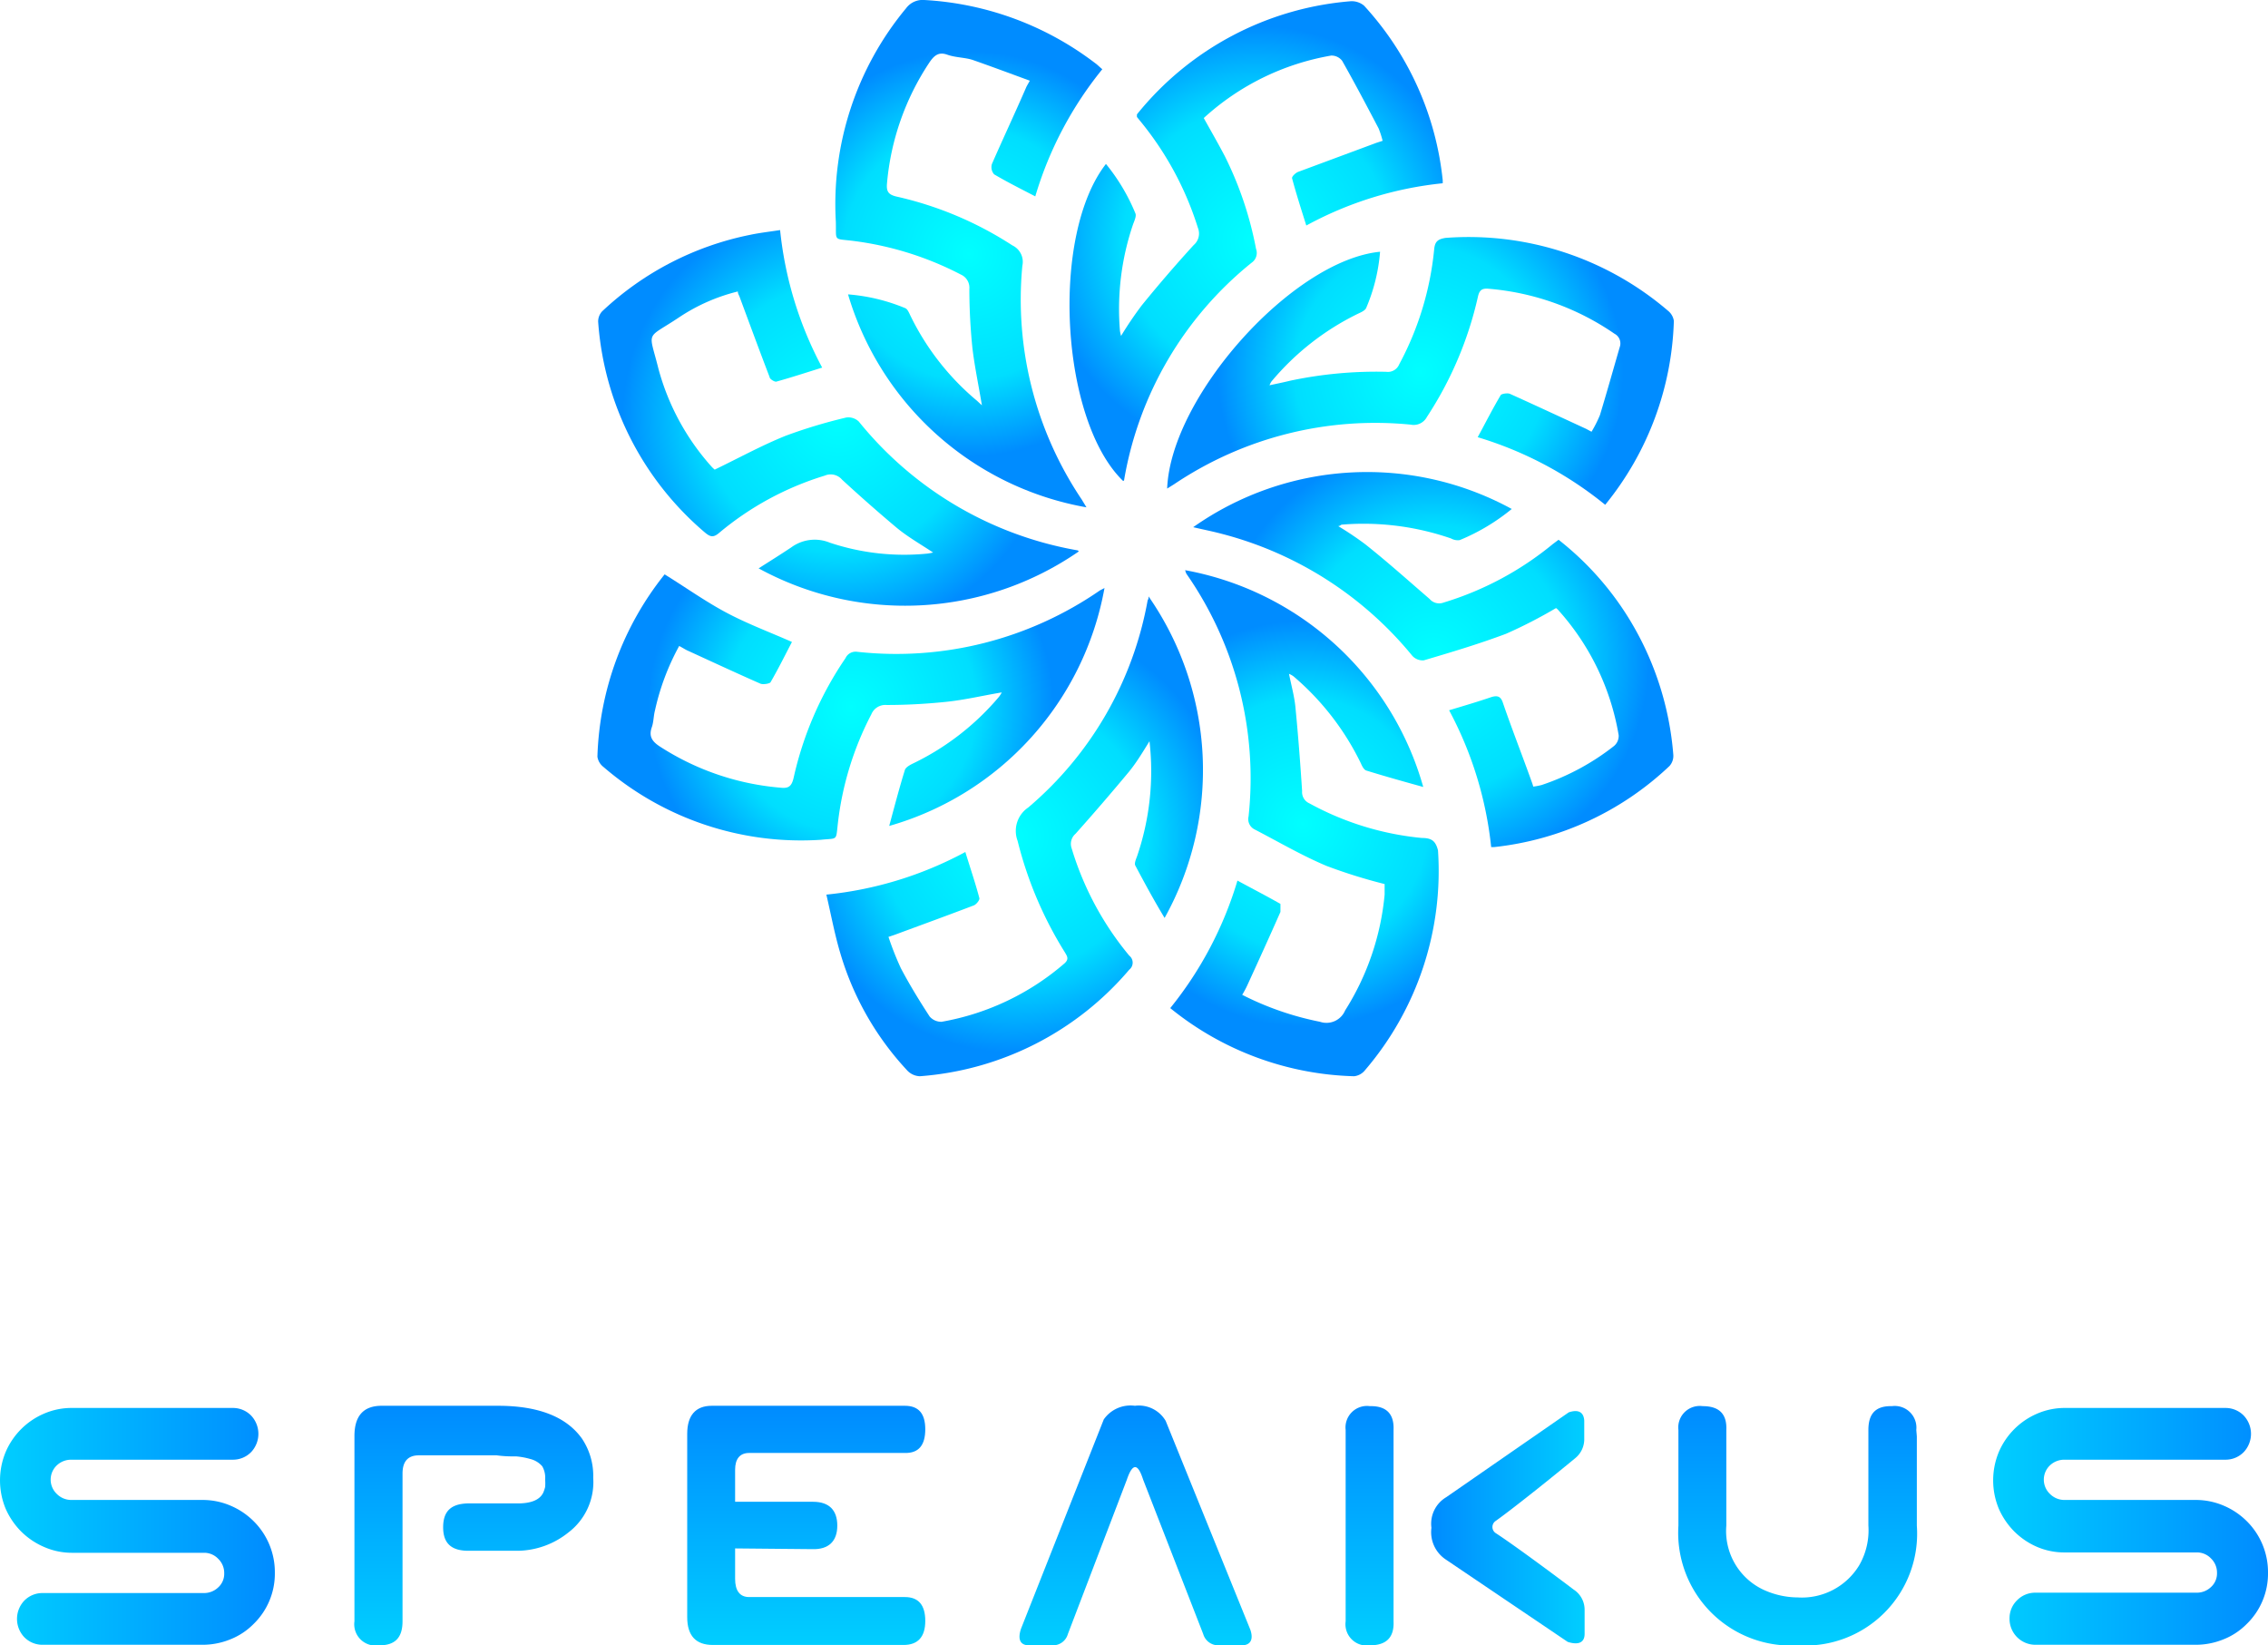
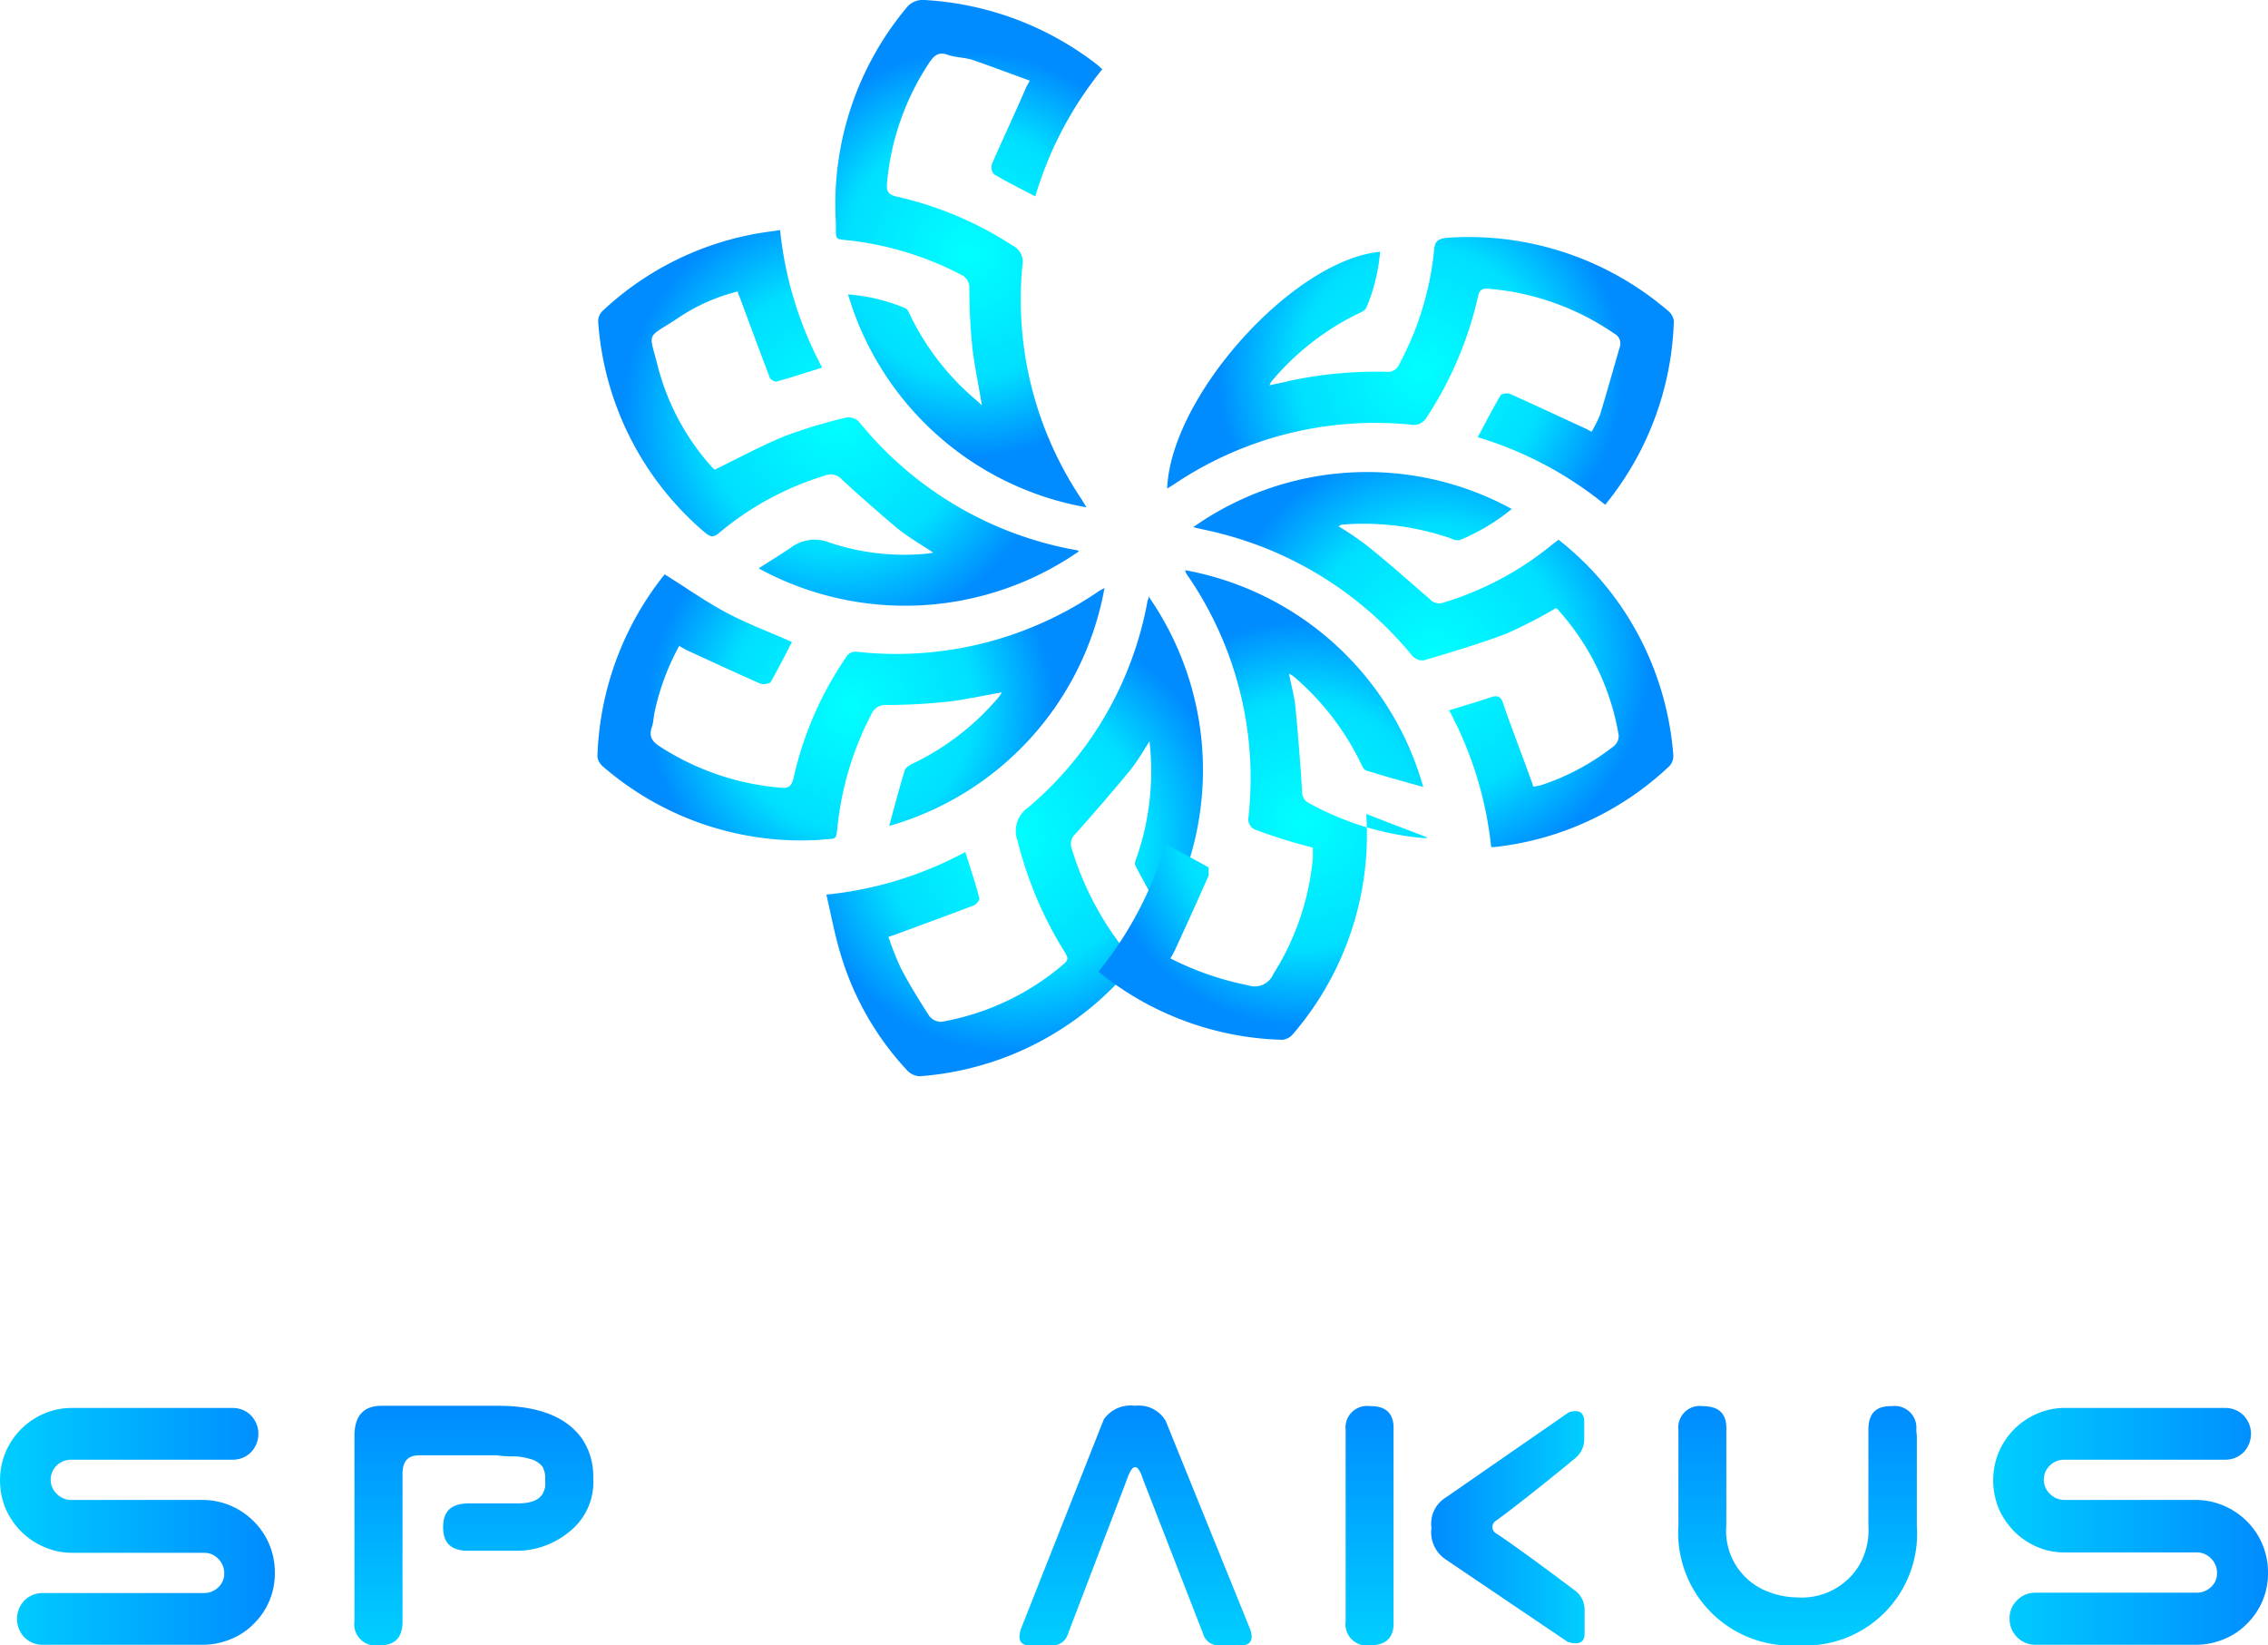
<svg xmlns="http://www.w3.org/2000/svg" xmlns:xlink="http://www.w3.org/1999/xlink" viewBox="0 0 124.52 90.32">
  <defs>
    <style>.cls-1{fill:url(#Безымянный_градиент_58);}.cls-2{fill:url(#Безымянный_градиент_58-2);}.cls-3{fill:url(#Безымянный_градиент_58-3);}.cls-4{fill:url(#Безымянный_градиент_58-4);}.cls-5{fill:url(#Безымянный_градиент_58-5);}.cls-6{fill:url(#Безымянный_градиент_58-6);}.cls-7{fill:url(#Безымянный_градиент_58-7);}.cls-8{fill:url(#Безымянный_градиент_58-8);}.cls-9{fill:url(#Безымянный_градиент_94);}.cls-10{fill:url(#Безымянный_градиент_94-2);}.cls-11{fill:url(#Безымянный_градиент_94-3);}.cls-12{fill:url(#Безымянный_градиент_94-4);}.cls-13{fill:url(#Безымянный_градиент_94-5);}.cls-14{fill:url(#Безымянный_градиент_94-6);}.cls-15{fill:url(#Безымянный_градиент_94-7);}.cls-16{fill:url(#Безымянный_градиент_94-8);}</style>
    <linearGradient id="Безымянный_градиент_58" x1="26.02" y1="90.3" x2="26.02" y2="77.17" gradientUnits="userSpaceOnUse">
      <stop offset="0" stop-color="#00ceff" />
      <stop offset="0.99" stop-color="#008cff" />
    </linearGradient>
    <linearGradient id="Безымянный_градиент_58-2" x1="44.27" y1="90.3" x2="44.27" y2="77.17" xlink:href="#Безымянный_градиент_58" />
    <linearGradient id="Безымянный_градиент_58-3" x1="62.35" y1="90.32" x2="62.35" y2="77.17" xlink:href="#Безымянный_градиент_58" />
    <linearGradient id="Безымянный_градиент_58-4" x1="75.2" y1="90.3" x2="75.2" y2="77.19" xlink:href="#Безымянный_градиент_58" />
    <linearGradient id="Безымянный_градиент_58-5" x1="98.7" y1="90.32" x2="98.7" y2="77.19" xlink:href="#Безымянный_градиент_58" />
    <linearGradient id="Безымянный_градиент_58-6" x1="0" y1="83.8" x2="15.09" y2="83.8" xlink:href="#Безымянный_градиент_58" />
    <linearGradient id="Безымянный_градиент_58-7" x1="109.43" y1="83.8" x2="124.52" y2="83.8" xlink:href="#Безымянный_градиент_58" />
    <linearGradient id="Безымянный_градиент_58-8" x1="-1100.56" y1="-1454.28" x2="-1100.56" y2="-1462.68" gradientTransform="translate(1541.24 -1016.72) rotate(-90)" xlink:href="#Безымянный_градиент_58" />
    <radialGradient id="Безымянный_градиент_94" cx="46.72" cy="38.79" r="11.12" gradientUnits="userSpaceOnUse">
      <stop offset="0" stop-color="aqua" />
      <stop offset="0.62" stop-color="#00deff" />
      <stop offset="1" stop-color="#008cff" />
    </radialGradient>
    <radialGradient id="Безымянный_градиент_94-2" cx="46.02" cy="22.94" r="11.84" xlink:href="#Безымянный_градиент_94" />
    <radialGradient id="Безымянный_градиент_94-3" cx="69" cy="13.23" r="11.81" xlink:href="#Безымянный_градиент_94" />
    <radialGradient id="Безымянный_градиент_94-4" cx="55.67" cy="45.92" r="11.86" xlink:href="#Безымянный_градиент_94" />
    <radialGradient id="Безымянный_градиент_94-5" cx="71.52" cy="45.22" r="11.13" xlink:href="#Безымянный_градиент_94" />
    <radialGradient id="Безымянный_градиент_94-6" cx="78.69" cy="36.21" r="11.84" xlink:href="#Безымянный_градиент_94" />
    <radialGradient id="Безымянный_градиент_94-7" cx="77.99" cy="20.41" r="11.13" xlink:href="#Безымянный_градиент_94" />
    <radialGradient id="Безымянный_градиент_94-8" cx="53.18" cy="13.93" r="11.13" xlink:href="#Безымянный_градиент_94" />
  </defs>
  <g id="Слой_2" data-name="Слой 2">
    <g id="Слой_1-2" data-name="Слой 1">
      <path class="cls-1" d="M19.46,78.83c0-1.1.49-1.65,1.47-1.66h6.41c2.23,0,3.76.61,4.61,1.8a3.67,3.67,0,0,1,.62,2.16,3.47,3.47,0,0,1-1.37,3,4.53,4.53,0,0,1-2.78,1h-2.7c-.93,0-1.39-.4-1.39-1.29s.44-1.28,1.33-1.31h2.76q1.13,0,1.41-.6a2.11,2.11,0,0,0,.1-.3,2.54,2.54,0,0,0,0-.41,1.25,1.25,0,0,0-.16-.73,1.27,1.27,0,0,0-.66-.4,4,4,0,0,0-.75-.14c-.3,0-.66,0-1.09-.06H23q-.9,0-.9,1V89c0,.89-.4,1.33-1.3,1.32A1.17,1.17,0,0,1,19.46,89Z" />
-       <path class="cls-2" d="M40.36,85v1.67c0,.64.25,1,.77,1h8.55c.75,0,1.12.44,1.12,1.31s-.4,1.32-1.19,1.32H39.14q-1.41,0-1.41-1.53V78.71c0-1,.45-1.54,1.35-1.54h10.6c.75,0,1.12.42,1.12,1.29s-.36,1.31-1.1,1.3H41.13c-.52,0-.77.34-.77.92v1.76h4.28c.89,0,1.33.47,1.33,1.31s-.46,1.32-1.38,1.29Z" />
      <path class="cls-3" d="M62.76,81.22c-.29-.91-.58-.91-.89,0L58.63,89.7a.85.85,0,0,1-.79.62H56.5c-.49,0-.64-.33-.44-.92L60.6,77.92a1.79,1.79,0,0,1,1.71-.75A1.71,1.71,0,0,1,64,78l4.65,11.47c.18.54,0,.83-.44.85l-1.34,0a.86.86,0,0,1-.81-.62Z" />
      <path class="cls-4" d="M75.21,77.19a1.18,1.18,0,0,0-1.33,1.31V89a1.17,1.17,0,0,0,1.33,1.32c.9,0,1.34-.43,1.3-1.32V78.5C76.55,77.61,76.11,77.17,75.21,77.19Z" />
      <path class="cls-5" d="M105.24,78.85v4.9a6.14,6.14,0,0,1-6.52,6.57,6.19,6.19,0,0,1-6.57-6.57V78.5a1.18,1.18,0,0,1,1.33-1.31c.9,0,1.34.42,1.3,1.31v5.25a3.56,3.56,0,0,0,2,3.5,4.56,4.56,0,0,0,1.92.44,3.68,3.68,0,0,0,3.38-1.77,3.85,3.85,0,0,0,.5-2.18V78.5c0-.89.39-1.33,1.29-1.31a1.19,1.19,0,0,1,1.34,1.31Z" />
      <path class="cls-6" d="M2.42,84.92a4.06,4.06,0,0,1-1.26-.85,4.13,4.13,0,0,1-.85-1.25,4.06,4.06,0,0,1,0-3.11A4,4,0,0,1,2.42,77.6,3.8,3.8,0,0,1,4,77.29h8.79a1.39,1.39,0,0,1,1,.42,1.46,1.46,0,0,1,0,2,1.39,1.39,0,0,1-1,.42H3.91a1.14,1.14,0,0,0-.79.31,1.08,1.08,0,0,0,0,1.57,1.12,1.12,0,0,0,.79.33h7.18a3.88,3.88,0,0,1,1.56.31,4,4,0,0,1,1.27.85,3.94,3.94,0,0,1,1.17,2.84,3.85,3.85,0,0,1-1.17,2.81,3.71,3.71,0,0,1-1.27.84,4.05,4.05,0,0,1-1.56.3H2.33a1.39,1.39,0,0,1-1-.42,1.46,1.46,0,0,1,0-2,1.39,1.39,0,0,1,1-.42h8.88a1.12,1.12,0,0,0,.77-.31,1,1,0,0,0,.33-.77,1.08,1.08,0,0,0-.33-.8,1.06,1.06,0,0,0-.77-.33H4A3.8,3.8,0,0,1,2.42,84.92Z" />
      <path class="cls-7" d="M111.85,84.92a4.06,4.06,0,0,1-1.26-.85,4.13,4.13,0,0,1-.85-1.25,4.06,4.06,0,0,1,0-3.11,4,4,0,0,1,2.11-2.11,3.8,3.8,0,0,1,1.55-.31h8.79a1.39,1.39,0,0,1,1,.42,1.46,1.46,0,0,1,0,2,1.39,1.39,0,0,1-1,.42h-8.85a1.14,1.14,0,0,0-.79.31,1.08,1.08,0,0,0,0,1.57,1.12,1.12,0,0,0,.79.33h7.18a3.88,3.88,0,0,1,1.56.31,4,4,0,0,1,1.27.85,3.94,3.94,0,0,1,1.17,2.84,3.85,3.85,0,0,1-1.17,2.81,3.71,3.71,0,0,1-1.27.84,4.05,4.05,0,0,1-1.56.3h-8.76a1.42,1.42,0,0,1-1.43-1.44,1.37,1.37,0,0,1,.41-1,1.39,1.39,0,0,1,1-.42h8.88a1.12,1.12,0,0,0,.77-.31,1,1,0,0,0,.33-.77,1.08,1.08,0,0,0-.33-.8,1.06,1.06,0,0,0-.77-.33H113.4A3.8,3.8,0,0,1,111.85,84.92Z" />
      <path class="cls-8" d="M82.12,83.49a.4.4,0,0,0,0,.67c1,.65,3.25,2.32,4.28,3.1A1.32,1.32,0,0,1,87,88.34v1.35c0,.48-.34.63-.93.44l-6.72-4.54a1.8,1.8,0,0,1-.76-1.72,1.69,1.69,0,0,1,.81-1.68l6.73-4.66c.54-.18.82,0,.85.45v1.07a1.34,1.34,0,0,1-.5,1C85.42,80.93,83.12,82.78,82.12,83.49Z" />
      <path class="cls-9" d="M46,45.21a17.13,17.13,0,0,1,1.84-6,.83.83,0,0,1,.84-.51c1.08,0,2.17-.06,3.24-.17s2-.34,3.08-.52a1.57,1.57,0,0,1-.16.25,14.27,14.27,0,0,1-4.67,3.63c-.19.09-.44.22-.49.38-.31,1-.57,2-.86,3.07A16.65,16.65,0,0,0,60.64,32.28l-.25.13a19.66,19.66,0,0,1-13.33,3.37.61.61,0,0,0-.64.35,18.93,18.93,0,0,0-2.85,6.58c-.11.46-.28.58-.72.53A14.39,14.39,0,0,1,36.26,41c-.44-.28-.66-.56-.47-1.09.1-.29.09-.61.17-.91a13.21,13.21,0,0,1,1.33-3.54c.21.11.35.21.52.28,1.31.6,2.62,1.21,3.94,1.79.15.06.49,0,.55-.07.43-.74.81-1.51,1.18-2.22-1.22-.54-2.46-1-3.62-1.62s-2.22-1.38-3.37-2.09A16.82,16.82,0,0,0,32.8,41.54a.87.87,0,0,0,.33.56,16.62,16.62,0,0,0,11.94,4C46,46,45.89,46.18,46,45.21Z" />
      <path class="cls-10" d="M38.7,29.23c.3.25.47.3.81,0a16.52,16.52,0,0,1,5.77-3.12.82.82,0,0,1,.95.22c1,.92,2,1.8,3,2.64.59.49,1.26.87,2,1.36a2.61,2.61,0,0,1-.32.06,12.89,12.89,0,0,1-5.35-.6,2.18,2.18,0,0,0-2.12.26c-.57.38-1.16.75-1.79,1.15a16.77,16.77,0,0,0,17.58-.93s-.05-.06-.08-.06a19.82,19.82,0,0,1-12-7.07.83.83,0,0,0-.69-.22,28.19,28.19,0,0,0-3.32,1c-1.32.53-2.57,1.22-3.9,1.86a1.69,1.69,0,0,1-.17-.16,13.17,13.17,0,0,1-2.92-5.38c-.54-2.17-.73-1.57,1.15-2.83A10.19,10.19,0,0,1,40.51,16c0,.12.06.2.09.28.55,1.48,1.09,2.95,1.65,4.41,0,.12.28.28.37.26.83-.23,1.65-.5,2.52-.77a20.37,20.37,0,0,1-2.31-7.55c-.58.09-1.12.15-1.64.26a16.62,16.62,0,0,0-8.13,4.2.82.82,0,0,0-.22.56A16.71,16.71,0,0,0,38.7,29.23Z" />
-       <path class="cls-11" d="M61.66,26.4s.06,0,.06-.07a19.51,19.51,0,0,1,7-11.91.65.65,0,0,0,.24-.76A19.44,19.44,0,0,0,67.26,8.6c-.37-.71-.77-1.4-1.17-2.12a13.84,13.84,0,0,1,7-3.43.74.74,0,0,1,.6.29c.69,1.22,1.35,2.47,2,3.71a4.94,4.94,0,0,1,.22.68l-.34.11-4.31,1.6c-.14.06-.35.26-.32.35.23.86.5,1.7.78,2.59a19.86,19.86,0,0,1,7.49-2.32c0-.09,0-.13,0-.16A16.69,16.69,0,0,0,74.89.31a1.05,1.05,0,0,0-.76-.24A16.8,16.8,0,0,0,62.42,6.28c0,.08,0,.12,0,.14l.17.21a17.41,17.41,0,0,1,3.18,5.88.83.83,0,0,1-.23.94q-1.48,1.62-2.86,3.32a20.14,20.14,0,0,0-1.13,1.67,2.44,2.44,0,0,1-.06-.27,14.41,14.41,0,0,1,.71-5.83c.07-.2.2-.46.14-.62A10.73,10.73,0,0,0,60.72,9C57.66,12.92,58.22,23.07,61.66,26.4Z" />
      <path class="cls-12" d="M63.06,32.74l0,0c0,.07,0,.14-.05.21a19.39,19.39,0,0,1-6.56,11.38,1.55,1.55,0,0,0-.58,1.83,21.15,21.15,0,0,0,2.59,6.11c.13.22.24.37,0,.6a14,14,0,0,1-6.76,3.22.84.84,0,0,1-.66-.29c-.56-.86-1.1-1.74-1.58-2.65a16.64,16.64,0,0,1-.68-1.72l.33-.11c1.46-.54,2.92-1.07,4.36-1.62.14-.06.33-.3.3-.4-.22-.83-.5-1.65-.77-2.53a20.34,20.34,0,0,1-7.63,2.34c.27,1.16.47,2.26.8,3.33a16.05,16.05,0,0,0,3.61,6.29,1,1,0,0,0,.72.35A16.7,16.7,0,0,0,62,53.23a.49.49,0,0,0,0-.77,16.77,16.77,0,0,1-3.16-5.88.73.73,0,0,1,.21-.81q1.5-1.68,2.93-3.4c.4-.49.71-1,1.13-1.68A14.44,14.44,0,0,1,62.43,47c-.06.16-.16.39-.1.51.5.94,1,1.87,1.61,2.88A16.7,16.7,0,0,0,63.06,32.74Z" />
-       <path class="cls-13" d="M78.06,46a16,16,0,0,1-6.17-1.9.67.67,0,0,1-.4-.67c-.1-1.55-.22-3.1-.37-4.64-.06-.58-.22-1.15-.35-1.8a1.21,1.21,0,0,1,.25.14,14.68,14.68,0,0,1,3.69,4.76c.07.16.17.37.31.41,1,.31,2,.59,3.12.9A16.7,16.7,0,0,0,65.07,31.3a.73.73,0,0,0,.07.2,19.63,19.63,0,0,1,3.41,13.32.63.63,0,0,0,.33.71c1.31.68,2.59,1.43,3.94,2a29.2,29.2,0,0,0,3.2,1c0,.19,0,.39,0,.58a14.37,14.37,0,0,1-2.17,6.36,1.11,1.11,0,0,1-1.38.62,16.41,16.41,0,0,1-4.27-1.48,5.13,5.13,0,0,0,.27-.5c.62-1.35,1.23-2.69,1.83-4.05,0-.12,0-.4,0-.44-.77-.44-1.55-.84-2.36-1.28a20.39,20.39,0,0,1-3.69,7,16.69,16.69,0,0,0,10.1,3.74.89.89,0,0,0,.6-.34,16.8,16.8,0,0,0,4-12.06C78.82,46.17,78.61,46,78.06,46Z" />
+       <path class="cls-13" d="M78.06,46a16,16,0,0,1-6.17-1.9.67.67,0,0,1-.4-.67c-.1-1.55-.22-3.1-.37-4.64-.06-.58-.22-1.15-.35-1.8a1.21,1.21,0,0,1,.25.14,14.68,14.68,0,0,1,3.69,4.76c.07.16.17.37.31.41,1,.31,2,.59,3.12.9A16.7,16.7,0,0,0,65.07,31.3a.73.73,0,0,0,.07.2,19.63,19.63,0,0,1,3.41,13.32.63.63,0,0,0,.33.71a29.2,29.2,0,0,0,3.2,1c0,.19,0,.39,0,.58a14.37,14.37,0,0,1-2.17,6.36,1.11,1.11,0,0,1-1.38.62,16.41,16.41,0,0,1-4.27-1.48,5.13,5.13,0,0,0,.27-.5c.62-1.35,1.23-2.69,1.83-4.05,0-.12,0-.4,0-.44-.77-.44-1.55-.84-2.36-1.28a20.39,20.39,0,0,1-3.69,7,16.69,16.69,0,0,0,10.1,3.74.89.89,0,0,0,.6-.34,16.8,16.8,0,0,0,4-12.06C78.82,46.17,78.61,46,78.06,46Z" />
      <path class="cls-14" d="M89.57,34.18a16.43,16.43,0,0,0-4-4.55l-.32.24a17.33,17.33,0,0,1-6,3.21.69.69,0,0,1-.76-.2c-1.16-1-2.33-2.05-3.53-3a17.58,17.58,0,0,0-1.49-1c.11,0,.15-.08.2-.08a14.69,14.69,0,0,1,6,.76.76.76,0,0,0,.47.09A11.23,11.23,0,0,0,83,27.94a16.57,16.57,0,0,0-17.49,1c.55.13,1.07.23,1.59.37A20,20,0,0,1,77.54,36a.77.77,0,0,0,.63.25c1.52-.45,3-.89,4.52-1.46a26.3,26.3,0,0,0,2.74-1.41.66.66,0,0,1,.15.14,13.64,13.64,0,0,1,3.29,6.84.72.72,0,0,1-.28.61,13.18,13.18,0,0,1-3.94,2.12,3.26,3.26,0,0,1-.47.09,2.55,2.55,0,0,0-.08-.25C83.57,41.45,83,40,82.5,38.54c-.12-.33-.31-.37-.63-.27-.73.25-1.48.47-2.31.72a20.37,20.37,0,0,1,2.31,7.51c.1,0,.14,0,.17,0a16.56,16.56,0,0,0,9.62-4.45.83.83,0,0,0,.21-.61A16.78,16.78,0,0,0,89.57,34.18Z" />
      <path class="cls-15" d="M78.74,13.69A16.68,16.68,0,0,1,76.82,20a.67.67,0,0,1-.71.41,22.83,22.83,0,0,0-5.28.49c-.36.09-.72.16-1.13.25a1.17,1.17,0,0,1,.1-.2,14.43,14.43,0,0,1,4.74-3.72c.17-.08.41-.18.47-.33a9.81,9.81,0,0,0,.76-3.08c-4.8.47-11.49,7.94-11.69,13l.37-.23a19.79,19.79,0,0,1,13-3.28.82.82,0,0,0,.89-.42,20,20,0,0,0,2.8-6.59c.08-.37.22-.48.58-.45a14.25,14.25,0,0,1,6.92,2.47.6.6,0,0,1,.29.73c-.36,1.24-.71,2.49-1.09,3.74a7.07,7.07,0,0,1-.46.91l-.3-.16c-1.39-.64-2.78-1.29-4.18-1.92-.14-.06-.45,0-.5.06-.44.74-.83,1.51-1.27,2.32a20.39,20.39,0,0,1,7,3.71A16.76,16.76,0,0,0,91.9,17.62a.88.88,0,0,0-.32-.56,16.83,16.83,0,0,0-12.22-4C78.93,13.13,78.78,13.27,78.74,13.69Z" />
      <path class="cls-16" d="M46.89,13.23a17.57,17.57,0,0,1,5.86,1.84.79.79,0,0,1,.47.8,32.16,32.16,0,0,0,.17,3.25c.12,1,.34,2.05.52,3.13L53.64,22A14.15,14.15,0,0,1,50,17.36c-.08-.16-.16-.38-.29-.44a10.23,10.23,0,0,0-3.15-.76A16.67,16.67,0,0,0,59.65,27.85l-.26-.43a19.66,19.66,0,0,1-3.26-12.83,1,1,0,0,0-.55-1.12,19.5,19.5,0,0,0-6.36-2.68c-.47-.11-.56-.3-.52-.74A14.22,14.22,0,0,1,51,3.47c.27-.41.52-.64,1-.47s1,.15,1.43.3c1,.35,2.05.74,3.11,1.13l-.18.32C55.75,6.16,55.09,7.56,54.46,9a.6.6,0,0,0,.12.57c.71.42,1.45.79,2.26,1.21A20.14,20.14,0,0,1,60.52,3.8c-.16-.13-.27-.25-.4-.34A17,17,0,0,0,50.75,0a1.13,1.13,0,0,0-1,.45,16.83,16.83,0,0,0-3.86,11.72C45.92,13.29,45.73,13.08,46.89,13.23Z" />
    </g>
  </g>
</svg>